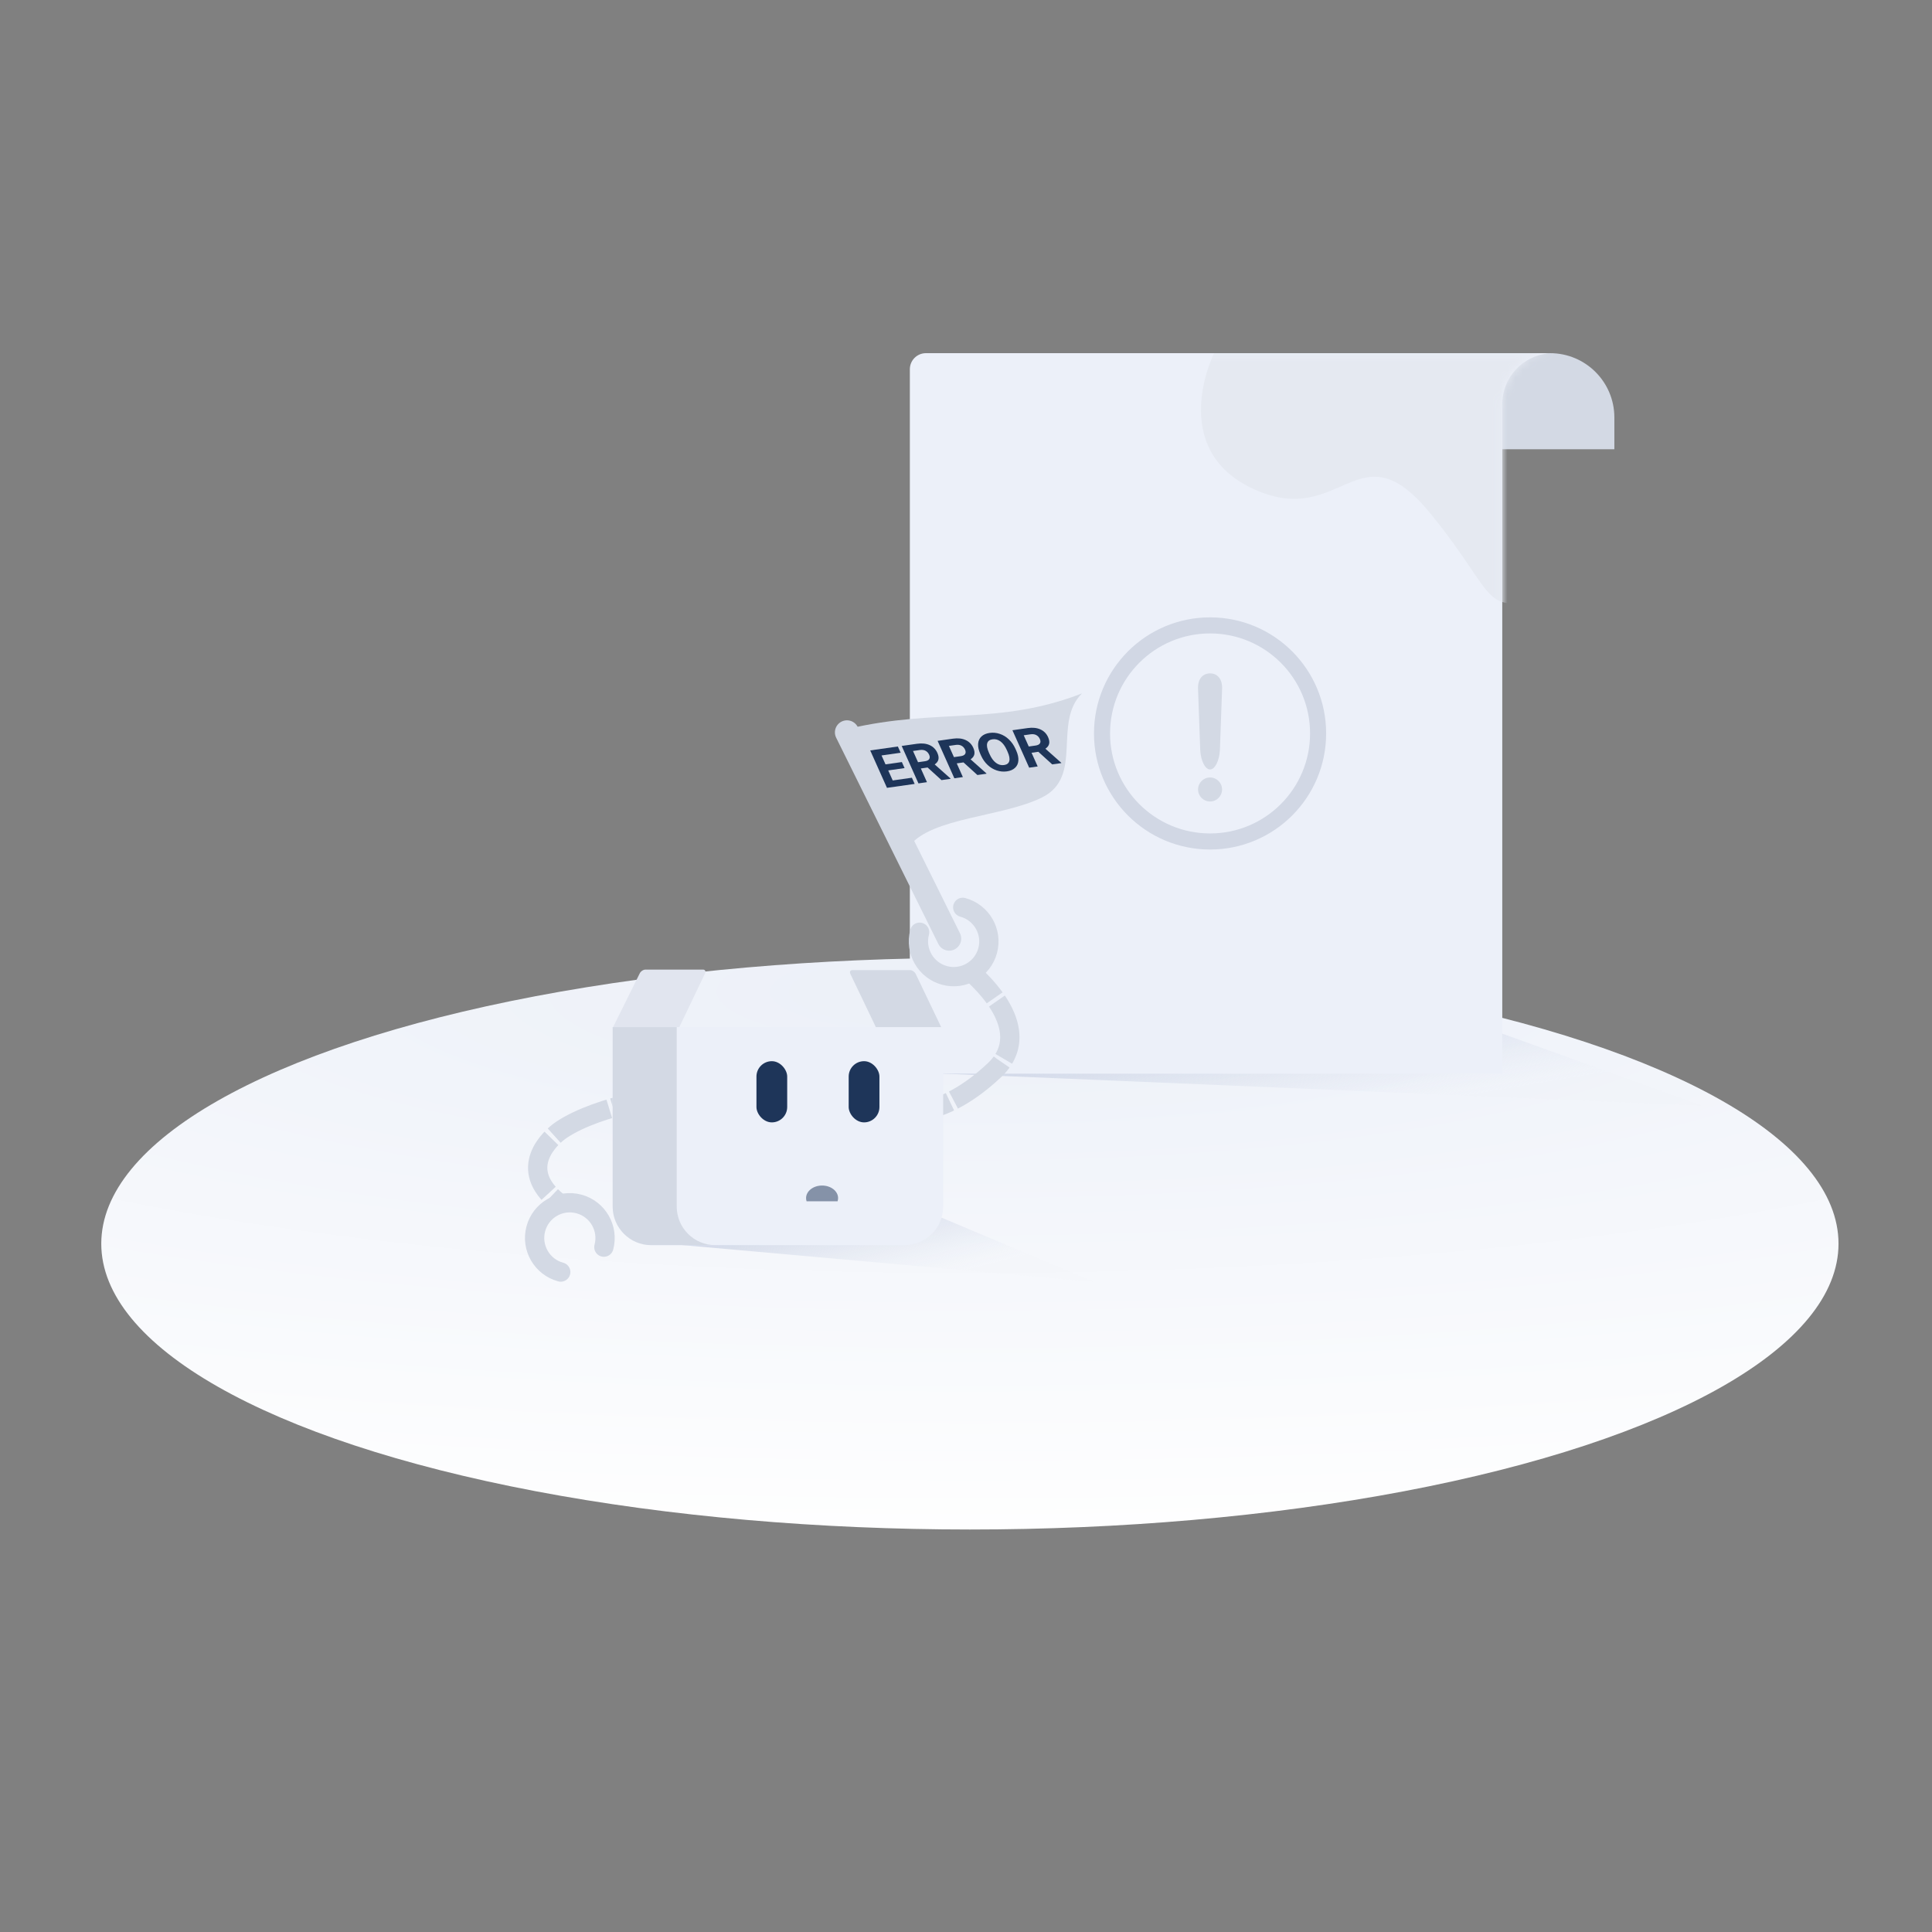
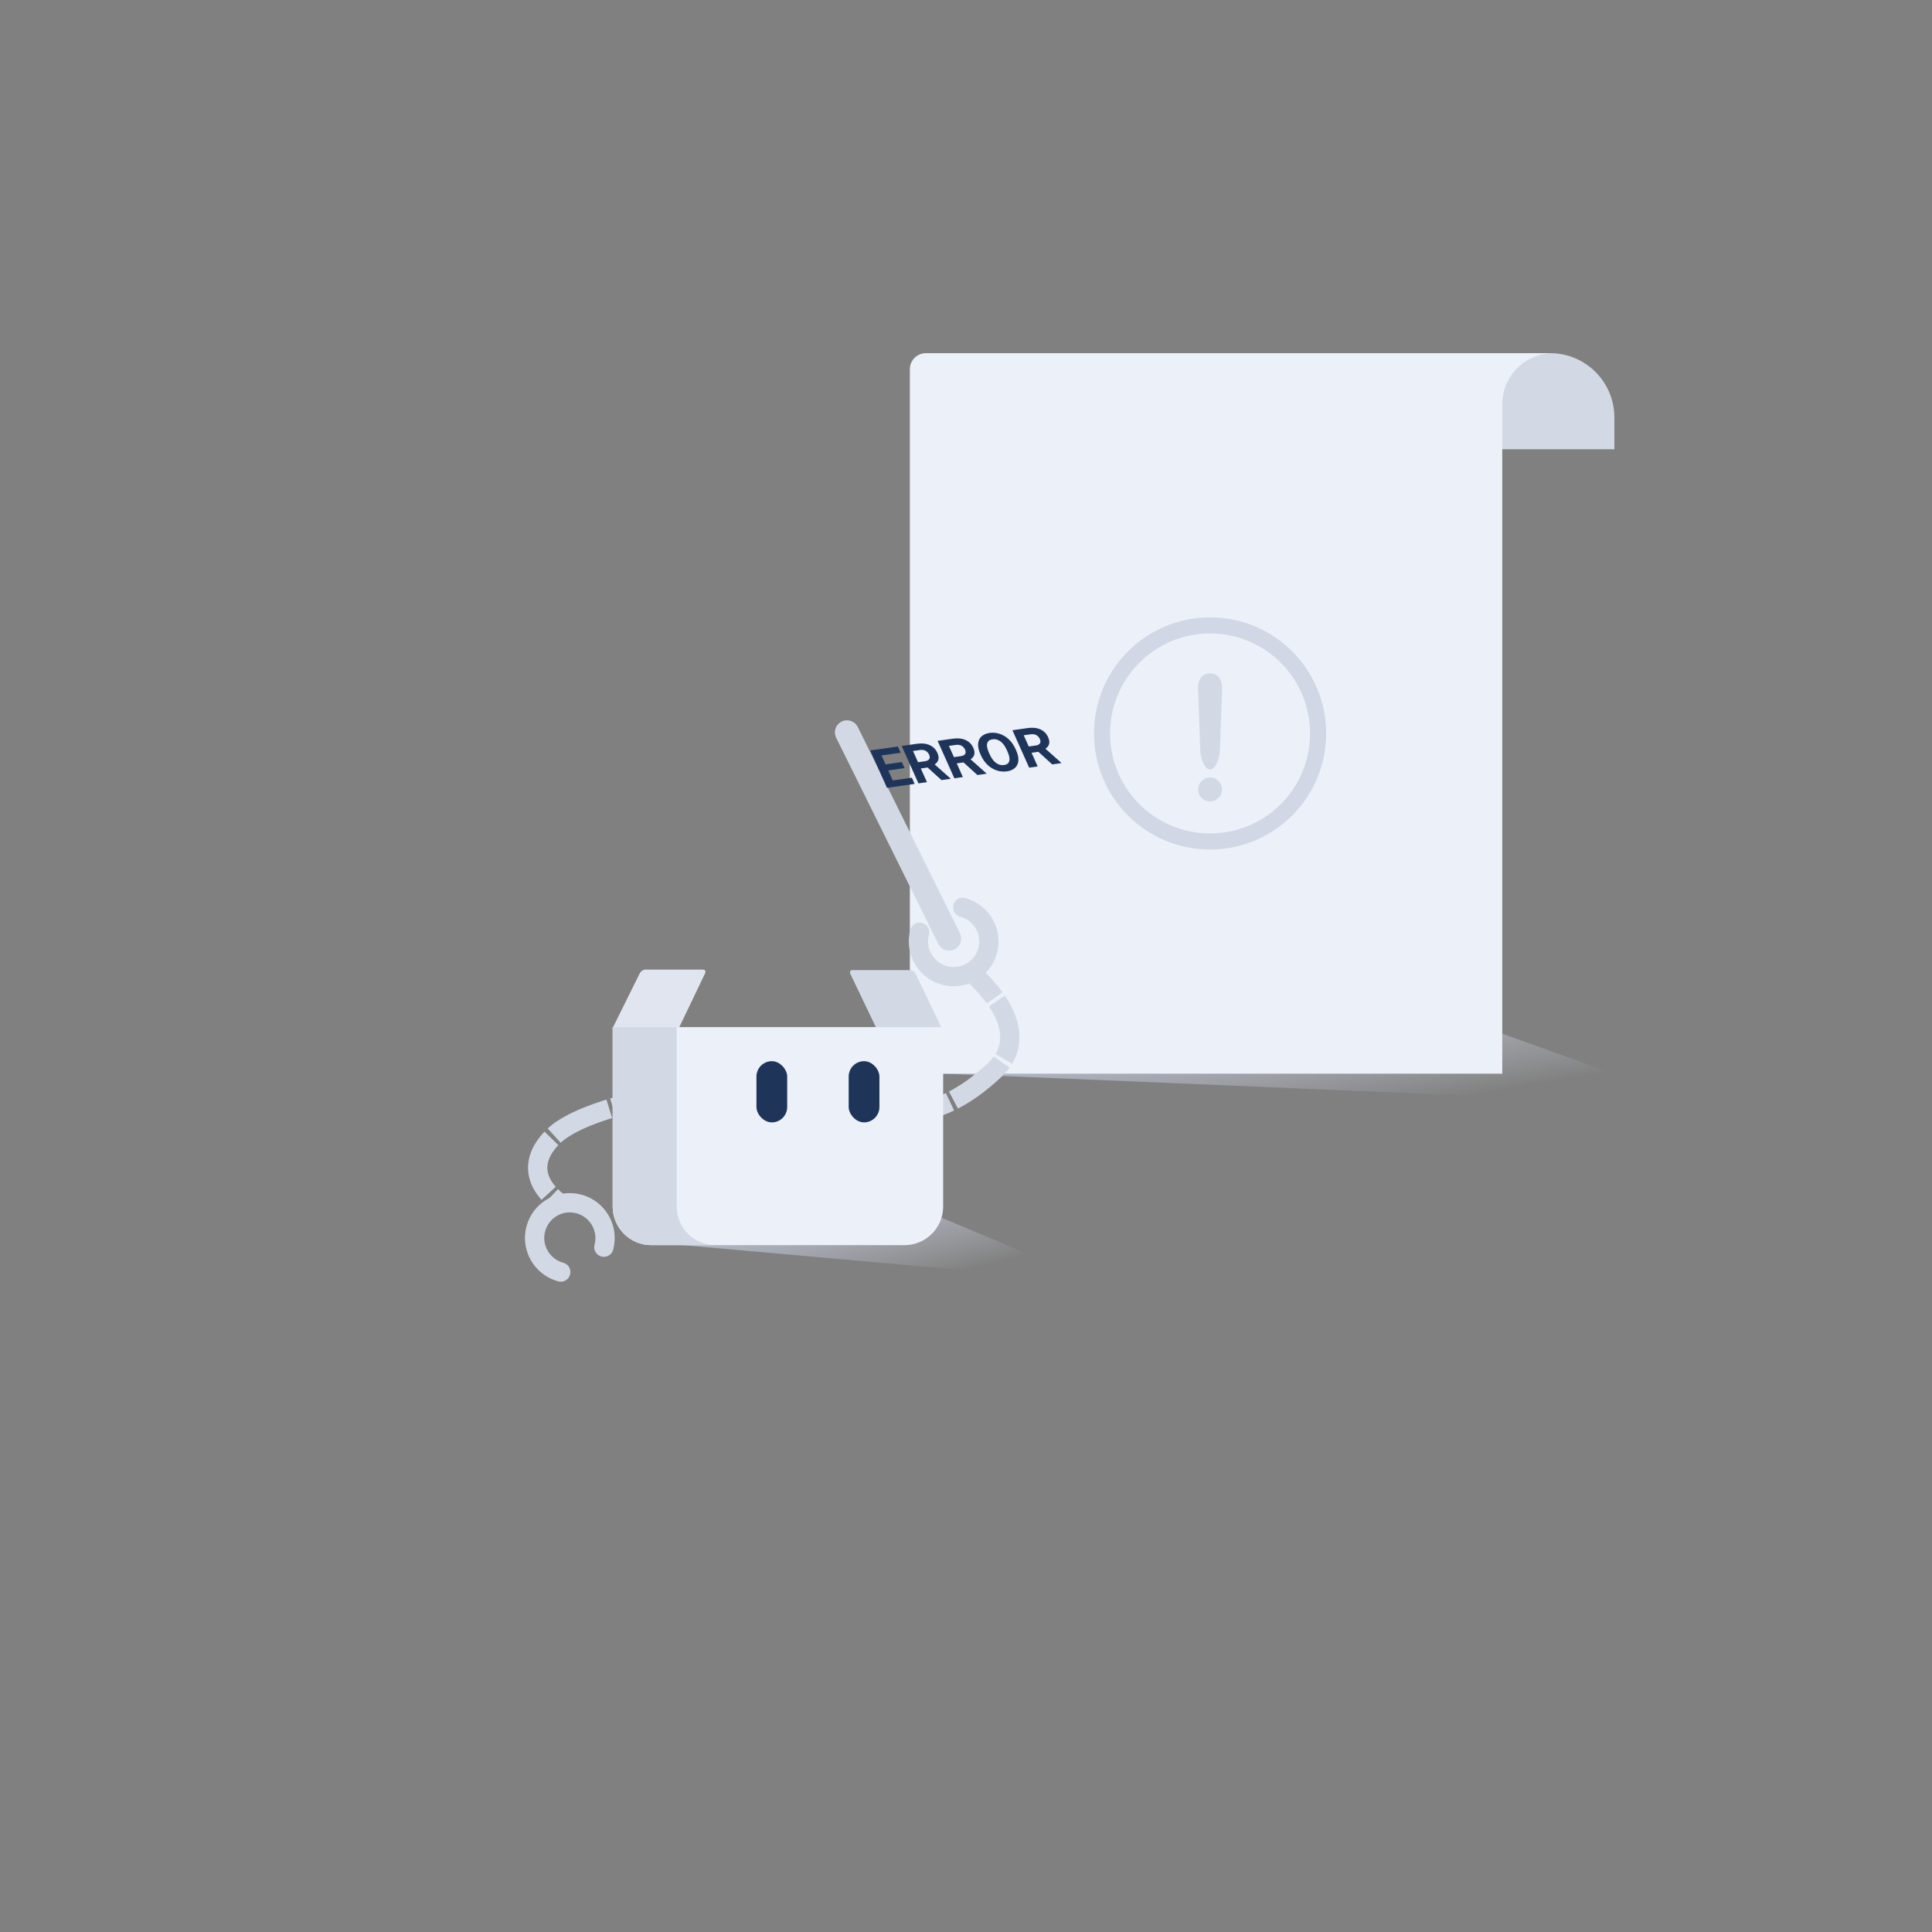
<svg xmlns="http://www.w3.org/2000/svg" width="248" height="248" viewBox="0 0 248 248" fill="none">
  <rect x="0" y="0" width="248" height="248" fill="#808080" stroke="none" />
-   <ellipse cx="124.5" cy="159.647" rx="111.5" ry="36.687" fill="url(#paint0_radial_2675_19893)" />
  <path fill-rule="evenodd" clip-rule="evenodd" d="M120.903 137.823C122.959 137.823 218.53 141.933 218.53 141.933L192.839 132.684C192.839 132.684 118.848 137.823 120.903 137.823Z" fill="url(#paint1_linear_2675_19893)" />
  <path d="M207.226 53.588C207.226 49.03 203.53 45.334 198.972 45.334H169.203V57.666H207.226V53.588Z" fill="#D3D9E4" />
  <path fill-rule="evenodd" clip-rule="evenodd" d="M207.226 54.614C207.226 54.616 207.226 54.618 207.226 54.62V135.759C207.226 135.76 207.226 135.761 207.226 135.762V54.614ZM198.722 45.367C195.418 45.696 192.838 48.483 192.838 51.874V137.823H118.856C117.716 137.823 116.792 136.899 116.792 135.759V47.398C116.792 46.258 117.716 45.334 118.856 45.334H197.94C198.203 45.334 198.464 45.345 198.722 45.367Z" fill="#ECF0F9" />
  <mask id="mask0_2675_19893" style="mask-type:alpha" maskUnits="userSpaceOnUse" x="116" y="45" width="92" height="93">
    <path fill-rule="evenodd" clip-rule="evenodd" d="M207.226 54.614C207.226 54.616 207.226 54.618 207.226 54.62V135.759C207.226 135.76 207.226 135.761 207.226 135.762V54.614ZM198.722 45.367C195.418 45.696 192.838 48.483 192.838 51.874V137.823H118.856C117.716 137.823 116.792 136.899 116.792 135.759V47.398C116.792 46.258 117.716 45.334 118.856 45.334H197.94C198.203 45.334 198.464 45.345 198.722 45.367Z" fill="white" />
  </mask>
  <g mask="url(#mask0_2675_19893)">
    <circle cx="155.329" cy="94.147" r="13.869" stroke="#D1D7E4" stroke-width="2.064" />
    <path fill-rule="evenodd" clip-rule="evenodd" d="M155.329 86.44C156.253 86.44 156.947 87.133 156.871 88.496L156.591 96.306C156.515 97.668 155.95 98.772 155.329 98.772C154.708 98.772 154.143 97.668 154.068 96.306L153.788 88.496C153.712 87.133 154.405 86.44 155.329 86.44Z" fill="#D3D9E4" />
    <circle cx="155.329" cy="101.341" r="1.541" fill="#D3D9E4" />
-     <path fill-rule="evenodd" clip-rule="evenodd" d="M155.843 45.334C155.843 45.334 149.677 57.666 160.981 62.804C172.286 67.942 174.341 54.583 183.59 65.887C192.839 77.191 189.756 79.247 200.032 76.164C210.309 73.081 200.032 45.334 200.032 45.334H155.843Z" fill="#E5E9F1" />
  </g>
-   <path d="M133.749 102.369C139.153 99.691 135.087 92.781 138.887 89.009C128.098 93.194 120.368 90.853 108.881 93.556L116.792 108.535C119.639 104.925 128.691 104.875 133.749 102.369Z" fill="#D3D9E4" />
  <path d="M108.72 94.01L121.838 120.485" stroke="#D3D9E4" stroke-width="3.095" stroke-linecap="round" />
  <path d="M116.114 98.596L114.016 98.894L114.592 100.181L117.055 99.832L117.41 100.627L113.855 101.131L111.705 96.326L115.253 95.823L115.612 96.625L113.157 96.973L113.669 98.118L115.767 97.821L116.114 98.596Z" fill="#1E3559" />
  <path d="M119.072 98.52L118.202 98.644L118.989 100.403L117.896 100.558L115.746 95.753L117.717 95.473C118.343 95.385 118.883 95.442 119.336 95.647C119.789 95.852 120.119 96.185 120.326 96.647C120.473 96.975 120.516 97.26 120.457 97.503C120.399 97.743 120.24 97.95 119.98 98.125L122.006 99.926L122.027 99.972L120.854 100.138L119.072 98.52ZM117.843 97.842L118.724 97.717C118.999 97.678 119.183 97.585 119.278 97.438C119.371 97.289 119.368 97.104 119.269 96.882C119.167 96.655 119.016 96.487 118.815 96.377C118.616 96.268 118.369 96.234 118.075 96.275L117.198 96.4L117.843 97.842Z" fill="#1E3559" />
  <path d="M123.681 97.866L122.811 97.99L123.598 99.749L122.505 99.904L120.355 95.099L122.325 94.819C122.952 94.73 123.492 94.788 123.945 94.993C124.398 95.198 124.728 95.531 124.935 95.993C125.082 96.321 125.125 96.606 125.066 96.849C125.008 97.088 124.849 97.296 124.589 97.471L126.615 99.272L126.635 99.318L125.463 99.484L123.681 97.866ZM122.452 97.188L123.333 97.063C123.608 97.024 123.792 96.931 123.887 96.784C123.98 96.635 123.977 96.45 123.878 96.228C123.776 96.001 123.625 95.833 123.423 95.723C123.224 95.614 122.978 95.58 122.684 95.621L121.806 95.746L122.452 97.188Z" fill="#1E3559" />
  <path d="M130.444 96.338C130.656 96.811 130.749 97.239 130.724 97.621C130.699 98.004 130.557 98.317 130.299 98.559C130.043 98.801 129.693 98.954 129.249 99.017C128.809 99.079 128.374 99.039 127.944 98.897C127.513 98.754 127.124 98.519 126.776 98.192C126.427 97.863 126.148 97.467 125.939 97.005L125.833 96.768C125.621 96.295 125.529 95.866 125.555 95.481C125.583 95.093 125.725 94.779 125.982 94.539C126.24 94.296 126.59 94.144 127.032 94.081C127.474 94.019 127.91 94.06 128.339 94.205C128.769 94.347 129.159 94.585 129.507 94.92C129.857 95.251 130.137 95.653 130.348 96.124L130.444 96.338ZM129.239 96.277C129.014 95.774 128.743 95.405 128.427 95.171C128.11 94.938 127.768 94.847 127.399 94.9C127.032 94.952 126.807 95.122 126.724 95.409C126.64 95.695 126.709 96.088 126.93 96.588L127.035 96.822C127.254 97.312 127.524 97.679 127.844 97.921C128.164 98.164 128.511 98.258 128.885 98.205C129.252 98.153 129.476 97.983 129.556 97.696C129.636 97.406 129.565 97.011 129.344 96.512L129.239 96.277Z" fill="#1E3559" />
  <path d="M133.285 96.503L132.415 96.627L133.202 98.386L132.109 98.541L129.959 93.736L131.929 93.456C132.556 93.368 133.096 93.425 133.549 93.63C134.002 93.835 134.332 94.168 134.539 94.63C134.685 94.958 134.729 95.243 134.67 95.486C134.612 95.725 134.453 95.933 134.193 96.108L136.219 97.909L136.239 97.955L135.067 98.121L133.285 96.503ZM132.056 95.825L132.937 95.7C133.212 95.661 133.396 95.568 133.49 95.421C133.584 95.272 133.581 95.087 133.481 94.865C133.38 94.638 133.229 94.47 133.027 94.361C132.828 94.251 132.582 94.217 132.288 94.258L131.41 94.383L132.056 95.825Z" fill="#1E3559" />
  <path fill-rule="evenodd" clip-rule="evenodd" d="M82.88 159.403L140.429 164.542L120.903 156.32L82.88 159.403Z" fill="url(#paint2_linear_2675_19893)" />
  <path d="M90.243 124.463H82.843C82.571 124.463 82.245 124.683 82.115 124.954L78.709 131.828C78.579 132.099 78.695 132.319 78.967 132.319H86.48C86.753 132.319 87.079 132.099 87.209 131.828L90.501 124.954C90.631 124.683 90.515 124.463 90.243 124.463Z" fill="#E1E5EF" />
  <path d="M109.416 124.526H116.815C117.088 124.526 117.414 124.746 117.544 125.017L120.836 131.891C120.966 132.162 120.85 132.382 120.578 132.382H113.178C112.906 132.382 112.58 132.162 112.45 131.891L109.158 125.017C109.028 124.746 109.144 124.526 109.416 124.526Z" fill="#D3D9E4" />
  <path d="M114.274 142.31C114.274 142.31 119.7 144.846 127.644 137.382V137.382C131.36 133.89 129.347 129.456 125.753 125.839L124.273 124.348" stroke="#D3D9E4" stroke-width="2.476" stroke-dasharray="7.92 0.5" />
  <path d="M118.047 119.666C117.402 122.08 118.835 124.562 121.247 125.211C123.66 125.859 126.138 124.428 126.783 122.015C127.428 119.601 125.995 117.119 123.582 116.47" stroke="#D3D9E4" stroke-width="2.476" stroke-linecap="round" />
  <path d="M86.426 140.529C86.426 140.529 76.971 141.761 72.09 145.016C70.548 146.043 66.322 150.028 71.576 154.265" stroke="#D3D9E4" stroke-width="2.476" stroke-dasharray="7.92 0.5" />
  <path d="M77.515 160.09C78.16 157.676 76.727 155.194 74.314 154.546C71.901 153.897 69.423 155.328 68.778 157.742C68.134 160.155 69.567 162.637 71.979 163.286" stroke="#D3D9E4" stroke-width="2.476" stroke-linecap="round" />
  <path d="M78.645 131.845H121.069V154.879C121.069 157.614 118.851 159.832 116.116 159.832H83.597C80.862 159.832 78.645 157.614 78.645 154.879V131.845Z" fill="#ECF0F9" />
-   <path opacity="0.5" fill-rule="evenodd" clip-rule="evenodd" d="M107.501 154.239C107.553 154.097 107.581 153.947 107.581 153.792C107.581 152.902 106.661 152.181 105.526 152.181C104.391 152.181 103.471 152.902 103.471 153.792C103.471 153.934 103.494 154.072 103.538 154.203H107.501V154.239Z" fill="#1E3559" />
  <path fill-rule="evenodd" clip-rule="evenodd" d="M86.866 131.845H78.645V154.879C78.645 157.614 80.862 159.832 83.597 159.832H116.116C116.124 159.832 116.132 159.832 116.139 159.832H91.819C89.084 159.832 86.866 157.614 86.866 154.879V131.845Z" fill="#D3D9E4" />
  <rect x="97.102" y="136.218" width="3.946" height="7.856" rx="1.973" fill="#1E3559" />
  <rect x="108.941" y="136.218" width="3.946" height="7.856" rx="1.973" fill="#1E3559" />
  <defs>
    <radialGradient id="paint0_radial_2675_19893" cx="0" cy="0" r="1" gradientUnits="userSpaceOnUse" gradientTransform="translate(124.5 127.128) rotate(90) scale(72.616 328.829)">
      <stop stop-color="#ECF0F8" />
      <stop offset="1" stop-color="white" />
    </radialGradient>
    <linearGradient id="paint1_linear_2675_19893" x1="232.18" y1="133.194" x2="229.023" y2="114.458" gradientUnits="userSpaceOnUse">
      <stop stop-color="#DDE3EF" stop-opacity="0.01" />
      <stop offset="1" stop-color="#B8C2DA" />
    </linearGradient>
    <linearGradient id="paint2_linear_2675_19893" x1="148.47" y1="156.774" x2="144.381" y2="140.686" gradientUnits="userSpaceOnUse">
      <stop stop-color="#DDE3EF" stop-opacity="0.01" />
      <stop offset="1" stop-color="#B8C2DA" />
    </linearGradient>
  </defs>
</svg>